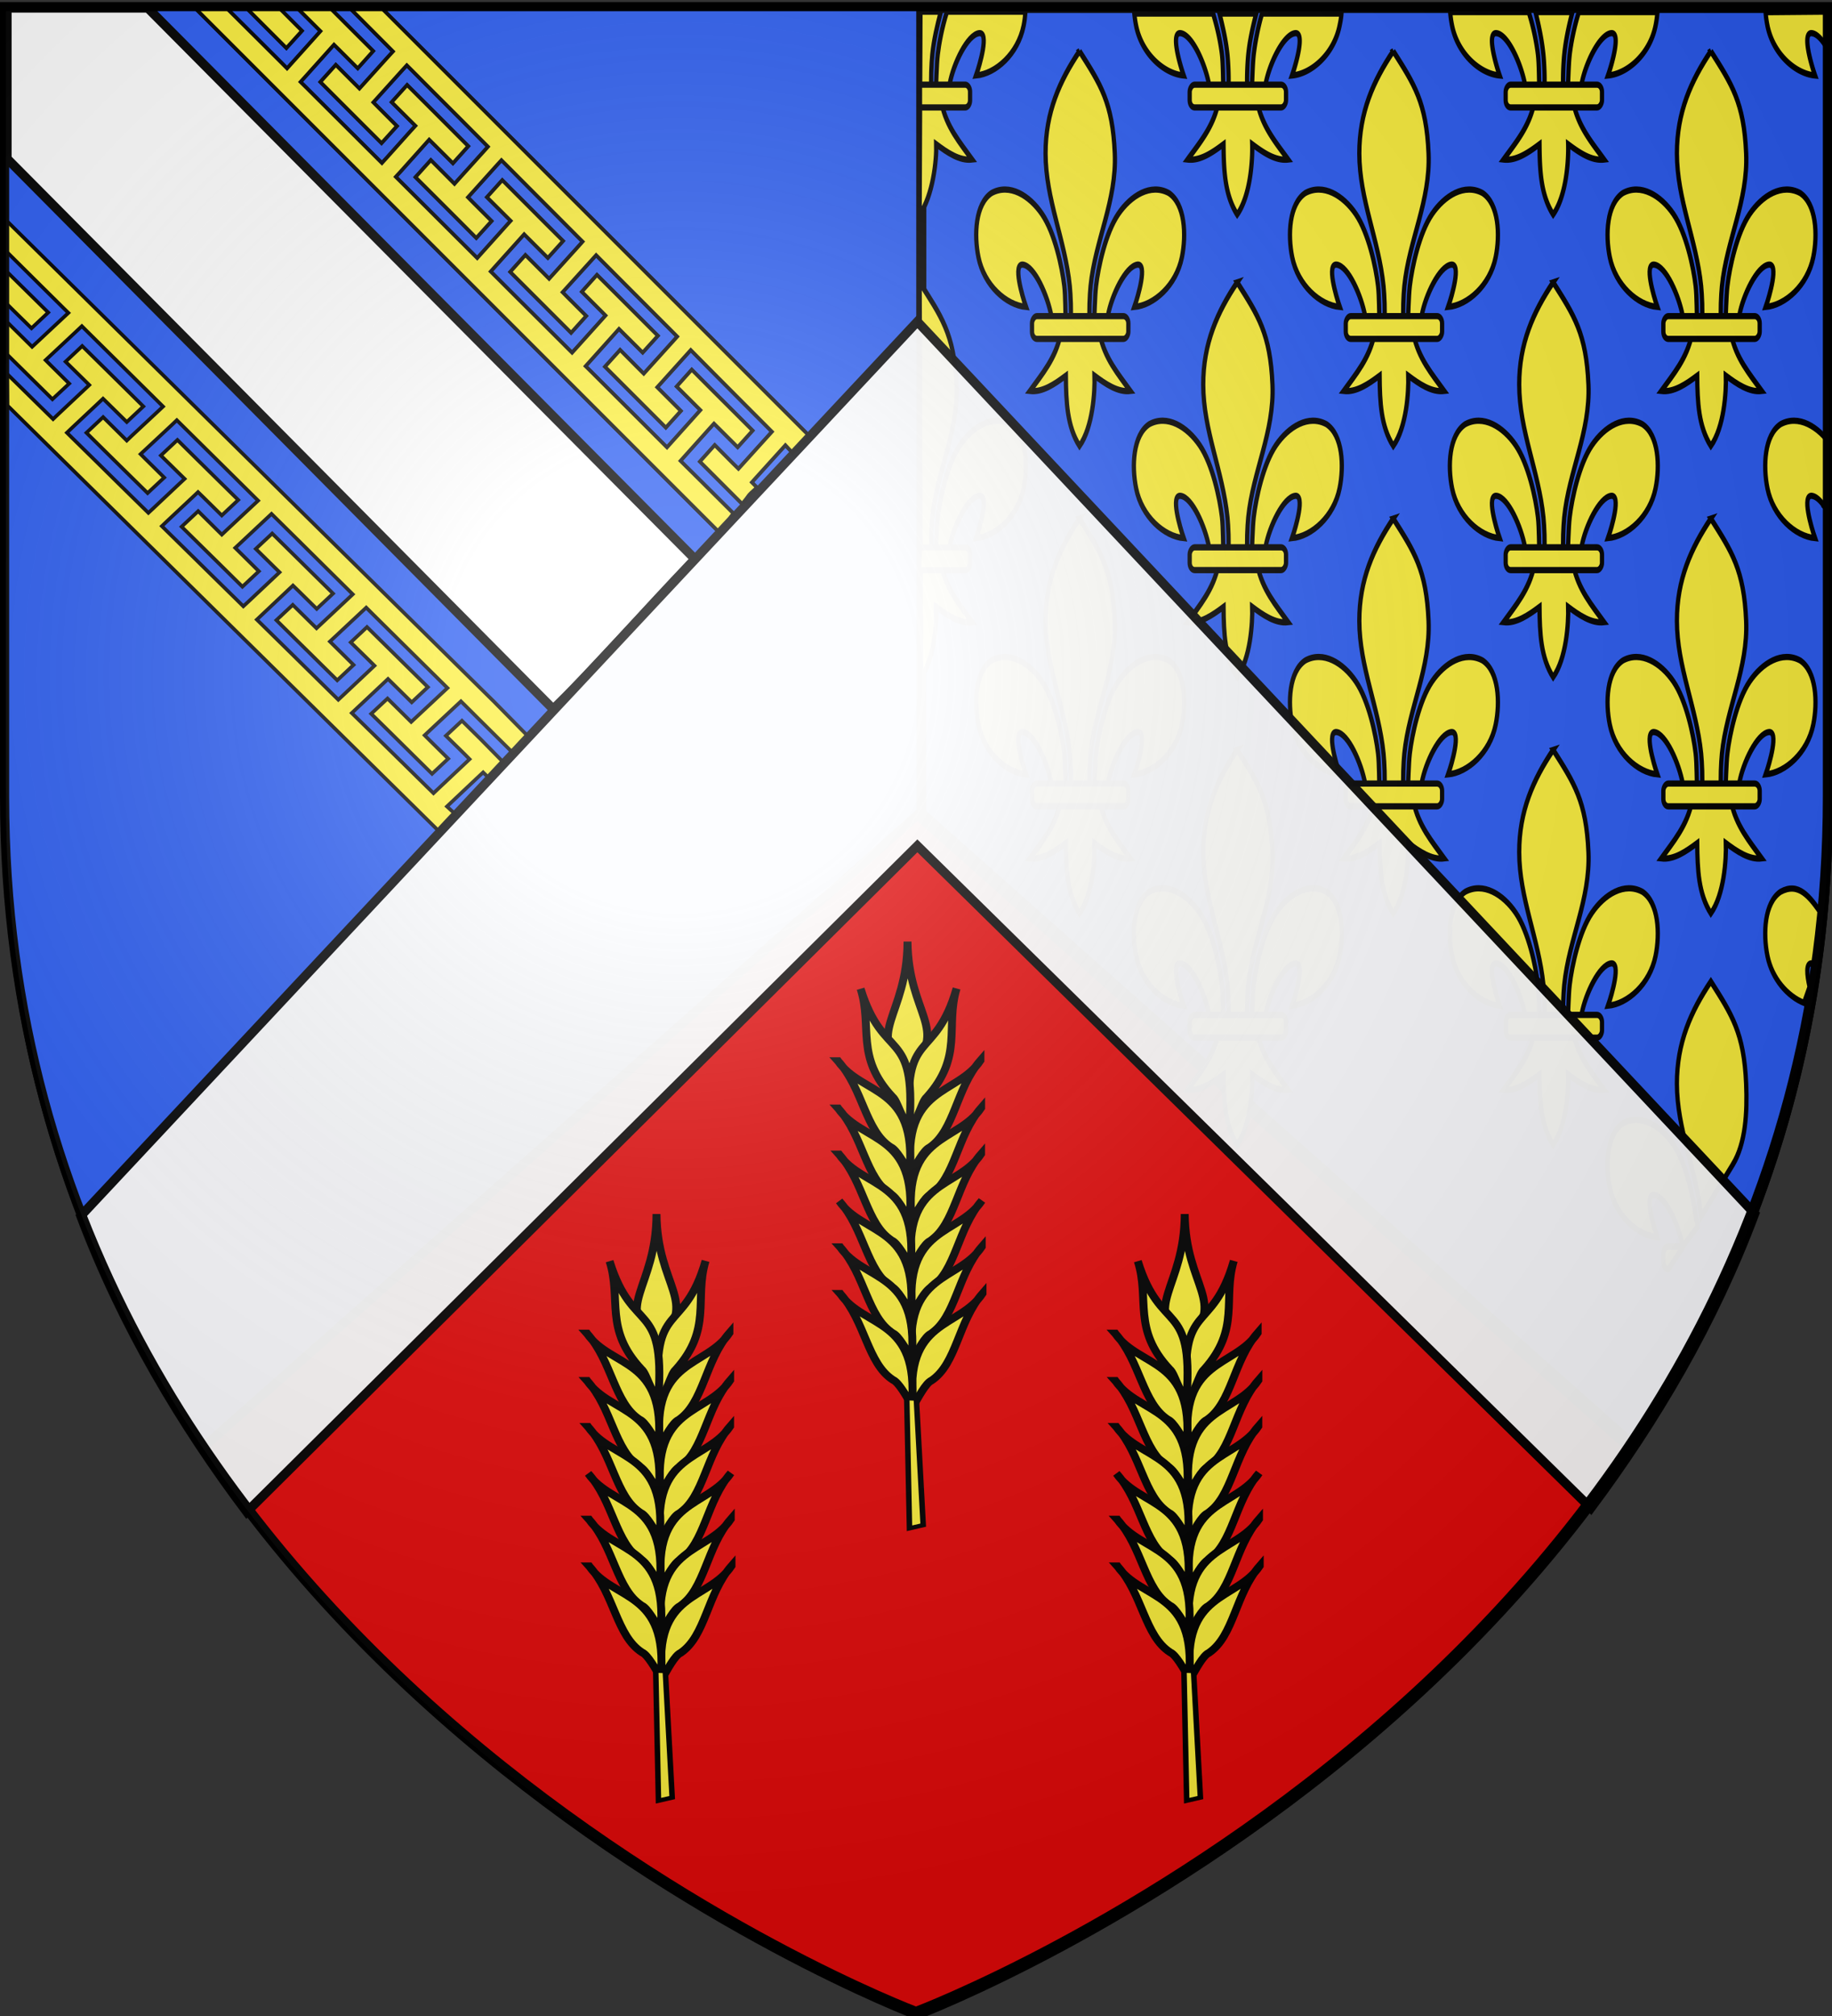
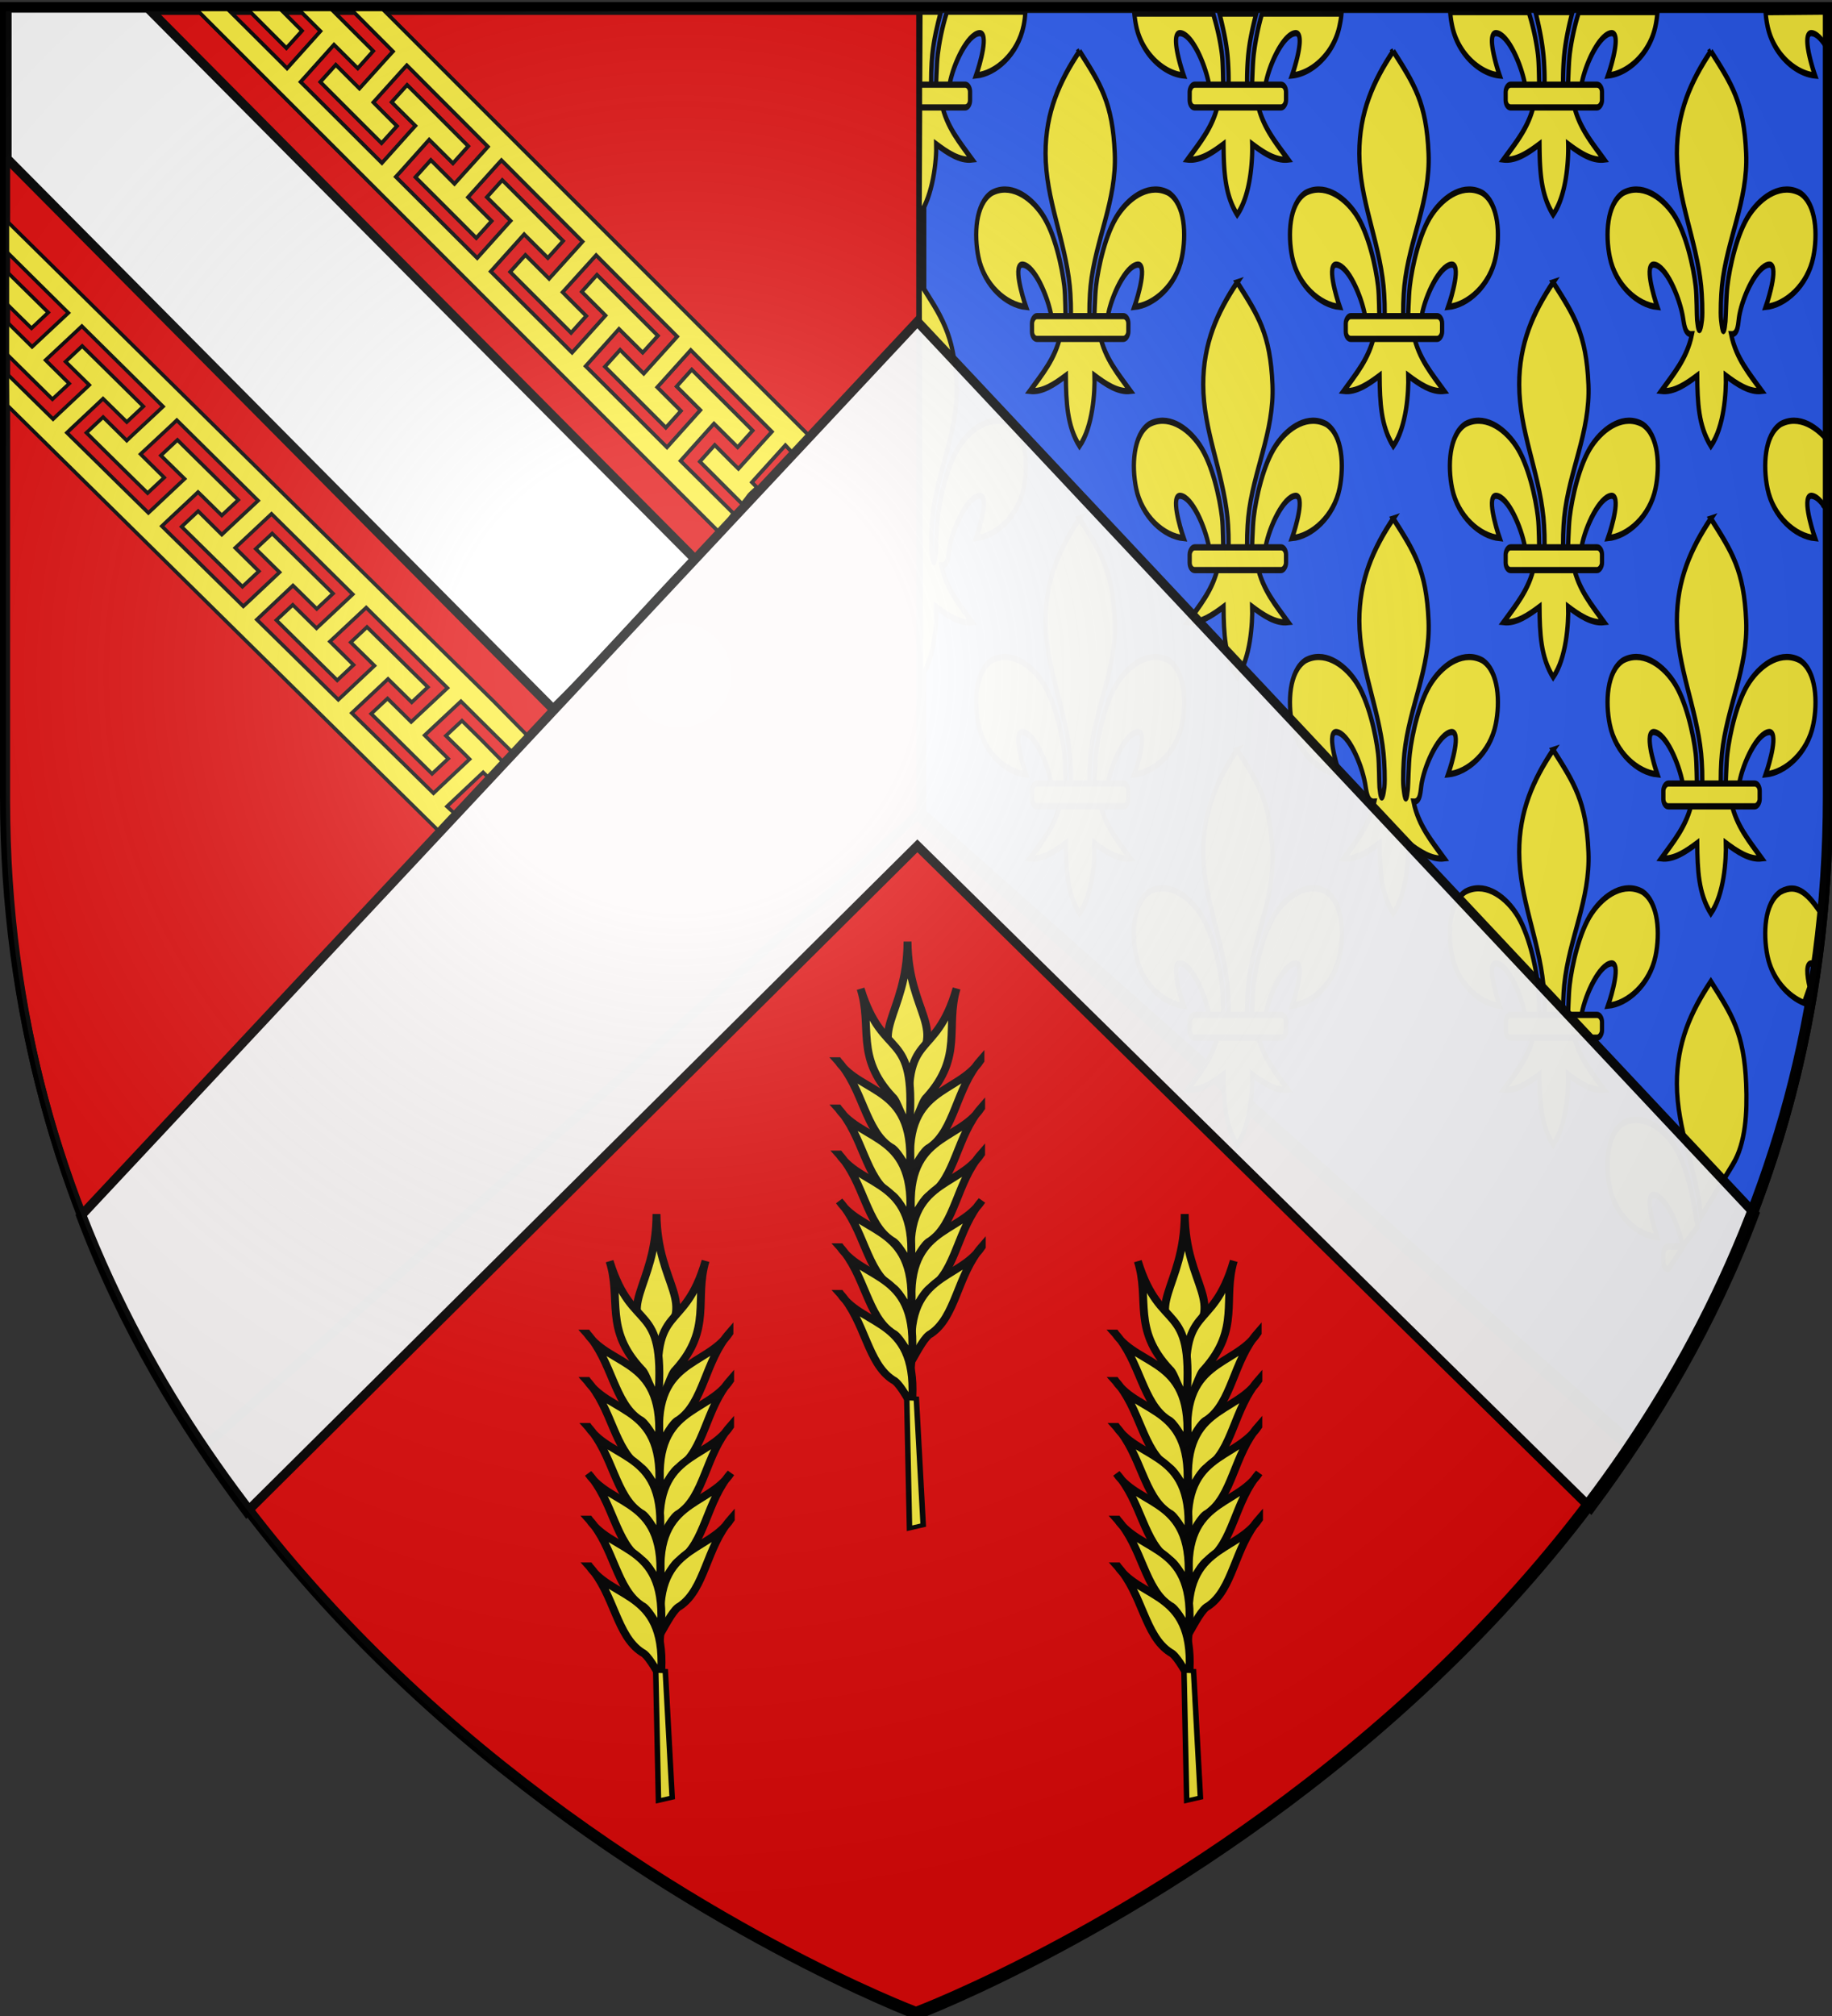
<svg xmlns="http://www.w3.org/2000/svg" xmlns:xlink="http://www.w3.org/1999/xlink" width="600" height="660" version="1.0">
  <rect width="100%" height="100%" fill="#333333" stroke="none" />
  <desc>Flag of Canton of Valais (Wallis)</desc>
  <defs>
    <radialGradient xlink:href="#a" id="l" cx="221.445" cy="226.331" r="300" fx="221.445" fy="226.331" gradientTransform="matrix(1.353 0 0 1.349 -77.178 -84.247)" gradientUnits="userSpaceOnUse" />
    <linearGradient id="a">
      <stop offset="0" style="stop-color:white;stop-opacity:.314" />
      <stop offset=".19" style="stop-color:white;stop-opacity:.251" />
      <stop offset=".6" style="stop-color:#6b6b6b;stop-opacity:.125" />
      <stop offset="1" style="stop-color:black;stop-opacity:.125" />
    </linearGradient>
  </defs>
  <g style="display:inline">
    <path d="M300.305 659.708s-298.5-112.32-298.5-397.772V3.385h597v258.551c0 285.452-298.5 397.772-298.5 397.772z" style="opacity:1;color:#000;fill:#e20909;fill-opacity:1;fill-rule:evenodd;stroke:#000;stroke-width:3;stroke-linecap:butt;stroke-linejoin:round;marker:none;marker-start:none;marker-mid:none;marker-end:none;stroke-miterlimit:4;stroke-dasharray:none;stroke-dashoffset:0;stroke-opacity:1;visibility:visible;display:inline;overflow:visible" />
    <path d="M598.805 2.737v259.2c0 85.907-27.046 156.11-64.843 212.313L301.885 268.094V2.737z" style="opacity:1;color:#000;fill:#2b5df2;fill-opacity:.995;fill-rule:evenodd;stroke:#000;stroke-width:3;stroke-linecap:butt;stroke-linejoin:miter;marker:none;marker-start:none;marker-mid:none;marker-end:none;stroke-miterlimit:4;stroke-dasharray:none;stroke-dashoffset:0;stroke-opacity:1;visibility:visible;display:inline;overflow:visible" />
-     <path d="M1.813 2.737v259.2c0 85.907 27.045 156.11 64.843 212.313l234.63-206.156V2.737z" style="opacity:1;fill:#2b5df2;fill-opacity:1;fill-rule:evenodd;stroke:none;stroke-width:3;stroke-linecap:butt;stroke-linejoin:miter;stroke-miterlimit:4;stroke-dasharray:none;stroke-opacity:1;display:inline" />
    <path d="m66.934 473.518 234.562-207.535M533.885 472.04 301.65 265.983m-.069.825V1.916" style="fill:none;fill-rule:evenodd;stroke:#000;stroke-width:3;stroke-linecap:butt;stroke-linejoin:miter;stroke-miterlimit:4;stroke-opacity:1" />
    <g style="fill:#fcef3c">
      <g style="fill:#fcef3c;display:inline" transform="matrix(.579 0 0 .61 -.193 .372)">
        <path id="i" d="m109.094 2.188 276.625 262.53 21.138 20.06c2.527-3.065 2.752-1.915 8.237-9.903l-13.469-12.719-6.781-6.406-6.688-6.281-2.906-2.75 2.625-2.781 13.656-14.438 2.656-2.781 2.907 2.719 10.5 9.937 8.437-8.906-10.5-9.969-13.406-12.687-10.5-10-8.5 9 10.531 9.968 2.875 2.719-2.625 2.781-13.656 14.438-2.625 2.781-2.906-2.75-13.406-12.719-13.407-12.687-13.437-12.719-2.906-2.719 2.625-2.781 13.656-14.437 2.625-2.782 2.906 2.75 10.5 9.938 8.563-9-10.5-9.969-13.407-12.719L338 146.937l-8.531 9.032 10.5 9.969 2.906 2.78-2.625 2.782-13.656 14.406-2.656 2.781-2.875-2.718-13.438-12.719-13.437-12.687-13.407-12.72-2.906-2.75 2.625-2.78 13.688-14.438 2.625-2.781 2.906 2.75 10.5 9.937 8.594-9.062-10.5-9.938-13.375-12.719-10.5-9.968-8.657 9.125 10.531 9.937 2.907 2.75-2.656 2.781-13.657 14.438-2.625 2.781-2.906-2.75-13.406-12.687-13.438-12.719-13.406-12.687-2.937-2.782 2.656-2.75 13.625-14.437 2.625-2.781 2.937 2.75 10.5 9.937 8.656-9.156-10.468-9.969-13.594-12.906-10.5-9.938-8.719 9.188 10.5 9.937 2.938 2.75-2.688 2.781-13.625 14.438-2.656 2.781-2.906-2.75-13.406-12.687-13.407-12.688-13.406-12.687-2.937-2.75 2.656-2.782 13.656-14.437 2.625-2.781 2.938 2.75 10.5 9.937 8.718-9.25-10.5-9.937L187.5 4.125l-2.031-1.937h-16.063l-1.187 1.25 10.5 9.937 2.906 2.75L179 18.906l-13.656 14.438-2.625 2.781-2.906-2.781-13.407-12.688L133 8l-6.156-5.812zm29.094 0 .28.28 13.376 12.72 10.5 9.968 8.781-9.218-10.469-9.97-2.906-2.75.969-1.03zm58.437 0 9.781 9.312 13.344 12.719L222.656 27 220 29.75l-13.687 14.406-2.657 2.782-2.906-2.75-10.469-9.97-8.719 9.157 10.5 9.969 13.594 12.906 10.5 9.938 8.688-9.126-10.469-9.968-2.906-2.782 2.625-2.75 13.687-14.406 2.656-2.75 2.907 2.75 13.375 12.75 13.406 12.719 13.375 12.75 2.875 2.75-2.625 2.781-13.687 14.375-2.657 2.813-2.906-2.781-10.469-9.97-8.656 9.126 10.5 9.937 13.406 12.719 10.469 9.969 8.625-9.063-10.5-9.969-2.875-2.78 2.625-2.75 13.688-14.438 2.656-2.75 2.906 2.75 13.375 12.75 13.375 12.719 13.406 12.78 2.875 2.72-2.625 2.812-13.687 14.375-2.656 2.781-2.907-2.781-10.5-9.969-8.562 9.031 10.5 9.97L312.875 168l10.5 9.969 8.531-9-10.5-9.969-2.875-2.781 2.625-2.75 13.719-14.375 2.656-2.781 2.875 2.75 13.375 12.75 13.375 12.718 13.406 12.75 2.875 2.75-2.625 2.781-13.687 14.375-2.656 2.782-2.875-2.719-10.5-10.031-8.531 8.969 10.5 9.968 13.406 12.719 10.5 9.969 8.469-8.906-10.5-9.97-2.875-2.75 2.656-2.78 13.687-14.407 2.656-2.781 2.907 2.781 6.625 6.344 6.719 6.438 13.406 12.78 13.406 12.75 2.875 2.75-2.656 2.782-13.688 14.375-2.625 2.75-2.937-2.719-10.469-10-8.375 8.844 10.5 9.969 13.375 12.719c5.395-6.08 1.668-3.023 8.375-8.782l-2.906-2.781 2.625-2.781 13.75-14.406 2.625-2.75 3.974 4.054c3.026-2.644 3.967-4.027 9.599-8.946l-49.104-46.608L214.53 2.188z" style="fill:#fcef3c;fill-opacity:1;fill-rule:evenodd;stroke:#000;stroke-width:2;stroke-linecap:butt;stroke-linejoin:miter;stroke-miterlimit:4;stroke-opacity:1;stroke-dasharray:none;display:inline" />
        <use xlink:href="#i" />
      </g>
    </g>
    <path d="M1.5 2.188v49.28l178.868 180.218c14.554-14.136 28.211-30.109 46.432-49.13L47.625 2.188z" style="fill:#fff;fill-opacity:1;fill-rule:evenodd;stroke:#000;stroke-width:3;stroke-linecap:butt;stroke-linejoin:miter;stroke-miterlimit:4;stroke-opacity:1;stroke-dasharray:none;display:inline" transform="translate(.802 .461)" />
    <path d="M0 0h600v660H0z" style="fill:none;stroke:none" transform="translate(.802 .461)" />
    <g style="fill:#fcef3c">
      <g style="fill:#fcef3c;display:inline">
        <path d="m109.094 2.188 276.625 262.53 20.308 18.705c2.527-3.066 3.582-.56 9.067-8.548l-13.469-12.719-6.781-6.406-6.688-6.281-2.906-2.75 2.625-2.781 13.656-14.438 2.656-2.781 2.907 2.719 10.5 9.937 8.437-8.906-10.5-9.969-13.406-12.687-10.5-10-8.5 9 10.531 9.968 2.875 2.719-2.625 2.781-13.656 14.438-2.625 2.781-2.906-2.75-13.406-12.719-13.407-12.687-13.437-12.719-2.906-2.719 2.625-2.781 13.656-14.437 2.625-2.782 2.906 2.75 10.5 9.938 8.563-9-10.5-9.969-13.407-12.719L338 146.937l-8.531 9.032 10.5 9.969 2.906 2.78-2.625 2.782-13.656 14.406-2.656 2.781-2.875-2.718-13.438-12.719-13.437-12.687-13.407-12.72-2.906-2.75 2.625-2.78 13.688-14.438 2.625-2.781 2.906 2.75 10.5 9.937 8.594-9.062-10.5-9.938-13.375-12.719-10.5-9.968-8.657 9.125 10.531 9.937 2.907 2.75-2.656 2.781-13.657 14.438-2.625 2.781-2.906-2.75-13.406-12.687-13.438-12.719-13.406-12.687-2.937-2.782 2.656-2.75 13.625-14.437 2.625-2.781 2.937 2.75 10.5 9.937 8.656-9.156-10.468-9.969-13.594-12.906-10.5-9.938-8.719 9.188 10.5 9.937 2.938 2.75-2.688 2.781-13.625 14.438-2.656 2.781-2.906-2.75-13.406-12.687-13.407-12.688-13.406-12.687-2.937-2.75 2.656-2.782 13.656-14.437 2.625-2.781 2.938 2.75 10.5 9.937 8.718-9.25-10.5-9.937L187.5 4.125l-2.031-1.937h-16.063l-1.187 1.25 10.5 9.937 2.906 2.75L179 18.906l-13.656 14.438-2.625 2.781-2.906-2.781-13.407-12.688L133 8l-6.156-5.812zm29.094 0 .28.28 13.376 12.72 10.5 9.968 8.781-9.218-10.469-9.97-2.906-2.75.969-1.03zm58.437 0 9.781 9.312 13.344 12.719L222.656 27 220 29.75l-13.687 14.406-2.657 2.782-2.906-2.75-10.469-9.97-8.719 9.157 10.5 9.969 13.594 12.906 10.5 9.938 8.688-9.126-10.469-9.968-2.906-2.782 2.625-2.75 13.687-14.406 2.656-2.75 2.907 2.75 13.375 12.75 13.406 12.719 13.375 12.75 2.875 2.75-2.625 2.781-13.687 14.375-2.657 2.813-2.906-2.781-10.469-9.97-8.656 9.126 10.5 9.937 13.406 12.719 10.469 9.969 8.625-9.063-10.5-9.969-2.875-2.78 2.625-2.75 13.688-14.438 2.656-2.75 2.906 2.75 13.375 12.75 13.375 12.719 13.406 12.78 2.875 2.72-2.625 2.812-13.687 14.375-2.656 2.781-2.907-2.781-10.5-9.969-8.562 9.031 10.5 9.97L312.875 168l10.5 9.969 8.531-9-10.5-9.969-2.875-2.781 2.625-2.75 13.719-14.375 2.656-2.781 2.875 2.75 13.375 12.75 13.375 12.718 13.406 12.75 2.875 2.75-2.625 2.781-13.687 14.375-2.656 2.782-2.875-2.719-10.5-10.031-8.531 8.969 10.5 9.968 13.406 12.719 10.5 9.969 8.469-8.906-10.5-9.97-2.875-2.75 2.656-2.78 13.687-14.407 2.656-2.781 2.907 2.781 6.625 6.344 6.719 6.438 13.406 12.78 13.406 12.75 2.875 2.75-2.656 2.782-13.688 14.375-2.625 2.75-2.937-2.719-10.469-10-8.375 8.844 10.5 9.969 12.959 11.943c4.412-3.92 2.084-2.247 8.791-8.006l-2.906-2.781 2.625-2.781 13.75-14.406 2.625-2.75 3.974 4.054c3.026-2.644 3.967-4.027 9.599-8.946l-49.104-46.608L214.53 2.188z" style="fill:#fcef3c;fill-opacity:1;fill-rule:evenodd;stroke:#000;stroke-width:2;stroke-linecap:butt;stroke-linejoin:miter;stroke-miterlimit:4;stroke-opacity:1;stroke-dasharray:none;display:inline" transform="matrix(.008 .579 .602 -.008 -.645 8.508)" />
      </g>
    </g>
    <g id="j">
      <g style="display:inline">
        <g style="fill:#fcef3c;fill-opacity:1;stroke:#000;stroke-width:3;stroke-miterlimit:4;stroke-opacity:1;stroke-dasharray:none;display:inline">
          <g style="fill:#fcef3c;fill-opacity:1;stroke:#000;stroke-width:3;stroke-miterlimit:4;stroke-opacity:1;stroke-dasharray:none">
            <path d="M1236.49 151.036c-19.492 22.086-11.329 38.487-33.552 37.355-1.55-22.515 14.378-16.025 33.552-37.355z" style="fill:#fcef3c;fill-opacity:1;fill-rule:evenodd;stroke:#000;stroke-width:3;stroke-linecap:butt;stroke-linejoin:miter;stroke-miterlimit:4;stroke-opacity:1;stroke-dasharray:none;display:inline" transform="matrix(-.648 -.555 -.573 .628 1185.011 899.658)" />
            <g style="fill:#fcef3c;fill-opacity:1;stroke:#000;stroke-width:3;stroke-miterlimit:4;stroke-opacity:1;stroke-dasharray:none">
              <path d="M1210.439 152.46c-13.245 27.249 5.454 25.133-22.223 51.588-1.133-3.377 2.916-9.587 2.551-12.342.138-21.16 13.048-25.216 19.672-39.246zM1185.042 167.54c-2.531 16.137 15.772 27.116-9.524 50.397.91-4.095 2.412-9.997 1.461-12.117-2.788-11.344 7.74-23.86 8.063-38.28z" style="fill:#fcef3c;fill-opacity:1;fill-rule:evenodd;stroke:#000;stroke-width:3;stroke-linecap:butt;stroke-linejoin:miter;stroke-miterlimit:4;stroke-opacity:1;stroke-dasharray:none;display:inline" transform="matrix(-.648 -.555 -.573 .628 1185.011 899.658)" />
              <path d="M1172.578 181.23c-2.53 16.138 15.772 27.117-9.524 50.397.91-4.095 2.412-9.997 1.461-12.117-2.788-11.344 7.74-23.86 8.063-38.28z" style="fill:#fcef3c;fill-opacity:1;fill-rule:evenodd;stroke:#000;stroke-width:3;stroke-linecap:butt;stroke-linejoin:miter;stroke-miterlimit:4;stroke-opacity:1;stroke-dasharray:none;display:inline" transform="matrix(-.648 -.555 -.573 .628 1185.011 899.658)" />
              <path d="M1160.673 194.722c-2.53 16.138 15.772 27.117-9.524 50.397.91-4.095 2.412-9.997 1.461-12.117-2.788-11.344 7.74-23.86 8.063-38.28z" style="fill:#fcef3c;fill-opacity:1;fill-rule:evenodd;stroke:#000;stroke-width:3;stroke-linecap:butt;stroke-linejoin:miter;stroke-miterlimit:4;stroke-opacity:1;stroke-dasharray:none;display:inline" transform="matrix(-.648 -.555 -.573 .628 1185.011 899.658)" />
              <path d="M1148.372 208.214c-2.531 16.138 15.772 27.117-9.524 50.397.91-4.095 2.412-9.997 1.46-12.117-2.787-11.344 7.74-23.86 8.064-38.28z" style="fill:#fcef3c;fill-opacity:1;fill-rule:evenodd;stroke:#000;stroke-width:3;stroke-linecap:butt;stroke-linejoin:miter;stroke-miterlimit:4;stroke-opacity:1;stroke-dasharray:none;display:inline" transform="matrix(-.648 -.555 -.573 .628 1185.011 899.658)" />
              <path d="M1136.467 221.706c-2.531 16.138 15.772 27.117-9.524 50.397.91-4.095 2.412-9.997 1.461-12.117-2.788-11.344 7.74-23.86 8.063-38.28z" style="fill:#fcef3c;fill-opacity:1;fill-rule:evenodd;stroke:#000;stroke-width:3;stroke-linecap:butt;stroke-linejoin:miter;stroke-miterlimit:4;stroke-opacity:1;stroke-dasharray:none;display:inline" transform="matrix(-.648 -.555 -.573 .628 1185.011 899.658)" />
-               <path d="M1124.165 235.198c-2.53 16.138 15.773 27.117-9.524 50.397.91-4.095 2.412-9.996 1.461-12.117-2.788-11.344 7.74-23.86 8.063-38.28z" style="fill:#fcef3c;fill-opacity:1;fill-rule:evenodd;stroke:#000;stroke-width:3;stroke-linecap:butt;stroke-linejoin:miter;stroke-miterlimit:4;stroke-opacity:1;stroke-dasharray:none;display:inline" transform="matrix(-.648 -.555 -.573 .628 1185.011 899.658)" />
            </g>
            <g style="fill:#fcef3c;fill-opacity:1;stroke:#000;stroke-width:3;stroke-miterlimit:4;stroke-opacity:1;stroke-dasharray:none;display:inline">
              <path d="M1210.439 152.46c-13.245 27.249 5.454 25.133-22.223 51.588-1.133-3.377 2.916-9.587 2.551-12.342.138-21.16 13.048-25.216 19.672-39.246zM1185.042 167.54c-2.531 16.137 15.772 27.116-9.524 50.397.91-4.095 2.412-9.997 1.461-12.117-2.788-11.344 7.74-23.86 8.063-38.28z" style="fill:#fcef3c;fill-opacity:1;fill-rule:evenodd;stroke:#000;stroke-width:3;stroke-linecap:butt;stroke-linejoin:miter;stroke-miterlimit:4;stroke-opacity:1;stroke-dasharray:none;display:inline" transform="matrix(.638 -.566 .585 .617 -579.59 914.74)" />
              <path d="M1172.578 181.23c-2.53 16.138 15.772 27.117-9.524 50.397.91-4.095 2.412-9.997 1.461-12.117-2.788-11.344 7.74-23.86 8.063-38.28z" style="fill:#fcef3c;fill-opacity:1;fill-rule:evenodd;stroke:#000;stroke-width:3;stroke-linecap:butt;stroke-linejoin:miter;stroke-miterlimit:4;stroke-opacity:1;stroke-dasharray:none;display:inline" transform="matrix(.638 -.566 .585 .617 -579.59 914.74)" />
              <path d="M1160.673 194.722c-2.53 16.138 15.772 27.117-9.524 50.397.91-4.095 2.412-9.997 1.461-12.117-2.788-11.344 7.74-23.86 8.063-38.28z" style="fill:#fcef3c;fill-opacity:1;fill-rule:evenodd;stroke:#000;stroke-width:3;stroke-linecap:butt;stroke-linejoin:miter;stroke-miterlimit:4;stroke-opacity:1;stroke-dasharray:none;display:inline" transform="matrix(.638 -.566 .585 .617 -579.59 914.74)" />
              <path d="M1148.372 208.214c-2.531 16.138 15.772 27.117-9.524 50.397.91-4.095 2.412-9.997 1.46-12.117-2.787-11.344 7.74-23.86 8.064-38.28z" style="fill:#fcef3c;fill-opacity:1;fill-rule:evenodd;stroke:#000;stroke-width:3;stroke-linecap:butt;stroke-linejoin:miter;stroke-miterlimit:4;stroke-opacity:1;stroke-dasharray:none;display:inline" transform="matrix(.638 -.566 .585 .617 -579.59 914.74)" />
              <path d="M1136.467 221.706c-2.531 16.138 15.772 27.117-9.524 50.397.91-4.095 2.412-9.997 1.461-12.117-2.788-11.344 7.74-23.86 8.063-38.28z" style="fill:#fcef3c;fill-opacity:1;fill-rule:evenodd;stroke:#000;stroke-width:3;stroke-linecap:butt;stroke-linejoin:miter;stroke-miterlimit:4;stroke-opacity:1;stroke-dasharray:none;display:inline" transform="matrix(.638 -.566 .585 .617 -579.59 914.74)" />
              <path d="M1124.165 235.198c-2.53 16.138 15.773 27.117-9.524 50.397.91-4.095 2.412-9.996 1.461-12.117-2.788-11.344 7.74-23.86 8.063-38.28z" style="fill:#fcef3c;fill-opacity:1;fill-rule:evenodd;stroke:#000;stroke-width:3;stroke-linecap:butt;stroke-linejoin:miter;stroke-miterlimit:4;stroke-opacity:1;stroke-dasharray:none;display:inline" transform="matrix(.638 -.566 .585 .617 -579.59 914.74)" />
            </g>
          </g>
          <path d="m1113.644 308.301-1.207 74.045-6.035-1.795 3.017-72.025z" style="fill:#fcef3c;fill-opacity:1;fill-rule:evenodd;stroke:#000;stroke-width:2.429;stroke-linecap:butt;stroke-linejoin:miter;stroke-miterlimit:4;stroke-opacity:1;stroke-dasharray:none" transform="matrix(-.744 0 0 .575 1125.52 280.483)" />
        </g>
      </g>
    </g>
    <use xlink:href="#j" id="k" width="600" height="660" x="0" y="0" transform="translate(-82.211 89.192)" />
    <use xlink:href="#k" width="600" height="660" transform="translate(173)" />
    <g style="display:inline">
      <g style="stroke:#000;stroke-width:6.01;stroke-miterlimit:4;stroke-opacity:1;stroke-dasharray:none;display:inline">
        <path d="M-20.338-544.614c-5.269 13.684-9.984 27.078-12.134 41.576-1.244 8.39-2.311 25.513-1.187 32.458.832 5.143 3.392 20.855 6.187 1.414.575-3.999.987-24.06 2.75-34.247 1.875-10.835 6.161-26.468 12.954-41.201H99.136c-.524 4.578-1.453 9.457-2.702 13.638-8.138 27.256-39.24 46.12-67.125 47.97 5.526-10.927 18.75-42.114 4.407-40.876-16.603 1.433-36.463 29.681-41.633 49.06-1.947 7.297-1.16 18.627-11.586 18.159 6.875 23.228 26.28 38.598 43.281 54.812-17.722 1.474-35.255-6.867-50.719-14.812.654 15.925-4.673 49.567-23.392 67.937l1.146-195.888z" style="fill:#fcef3c;fill-opacity:1;fill-rule:evenodd;stroke:#000;stroke-width:6.01;stroke-linecap:butt;stroke-linejoin:miter;stroke-miterlimit:4;stroke-opacity:1;stroke-dasharray:none" transform="matrix(.232 0 0 .339 312.867 188.456)" />
        <path d="M-13.829-474.154h63.65v22h-63.65a6.997 6.997 0 0 1-7.012-7.012v-7.976a6.997 6.997 0 0 1 7.012-7.012z" style="fill:#fcef3c;fill-opacity:1;fill-rule:evenodd;stroke-linejoin:round" transform="matrix(-.232 0 0 .339 312.867 188.456)" />
      </g>
      <g style="stroke:#000;stroke-width:6.01;stroke-miterlimit:4;stroke-opacity:1;stroke-dasharray:none;display:inline" transform="matrix(.232 0 0 .339 416.35 188.456)">
        <path d="M-21.157-542.838c-4.934 12.99-9.277 26.057-11.315 39.8-1.244 8.39-2.311 25.513-1.187 32.458.832 5.143 3.392 20.855 6.187 1.414.575-3.999.987-24.06 2.75-34.247 1.758-10.155 5.632-25.531 11.704-39.425H99.12c-.527 4.528-1.45 7.726-2.685 11.862-8.138 27.256-39.24 46.12-67.125 47.97 5.526-10.927 18.75-42.114 4.407-40.876-16.603 1.433-36.463 29.681-41.633 49.06-1.947 7.297-1.16 18.627-11.586 18.159 6.875 23.228 26.28 38.598 43.281 54.812-17.722 1.474-35.255-6.867-50.719-14.812.654 15.925-2.437 49.567-21.156 67.937-17.375-18.916-18.956-41.986-19.281-67.937-15.463 7.945-32.996 16.286-50.719 14.812 17.001-16.214 36.407-31.584 43.281-54.812-10.425.468-11.052-10.155-13-17.453-5.17-19.377-23.616-48.333-40.218-49.766-14.344-1.238-1.12 29.949 4.406 40.875-27.884-1.848-58.986-20.713-67.125-47.969a77 77 0 0 1-2.532-11.862h111.173c6.54 14.45 10.68 28.825 12.515 39.425 1.763 10.187 1.468 28.834 2.043 32.833 2.796 19.441 6.062 5.143 6.895 0 1.124-6.945.056-24.069-1.188-32.458-2.107-14.212-6.382-26.212-11.217-39.8z" style="fill:#fcef3c;fill-opacity:1;fill-rule:evenodd;stroke:#000;stroke-width:6.01;stroke-linecap:butt;stroke-linejoin:miter;stroke-miterlimit:4;stroke-opacity:1;stroke-dasharray:none" />
        <rect width="136" height="22" x="-20.841" y="-474.154" rx="7.012" ry="7.012" style="fill:#fcef3c;fill-opacity:1;fill-rule:evenodd;stroke:#000;stroke-width:6.01;stroke-linejoin:round;stroke-miterlimit:4;stroke-opacity:1;stroke-dasharray:none" transform="scale(-1 1)" />
      </g>
      <g style="stroke:#000;stroke-width:6.01;stroke-miterlimit:4;stroke-opacity:1;stroke-dasharray:none;display:inline" transform="matrix(.232 0 0 .339 364.71 264.234)">
        <path d="M-48.097-730.047C-18.635-698.2-1.31-680.639 1.716-631.226c2.8 45.728-27.63 83.959-34.188 128.188-1.244 8.39-2.311 25.513-1.187 32.458.832 5.143 3.392 20.855 6.187 1.414.575-3.999.987-24.06 2.75-34.247 3.212-18.561 13.498-51.199 31.344-69.281 17.838-18.075 46.104-29.799 71.312-20.344 22.84 10.538 25 40.3 18.5 62.062-8.138 27.256-39.24 46.12-67.125 47.97 5.526-10.927 18.75-42.114 4.407-40.876-16.603 1.433-36.463 29.681-41.633 49.06-1.947 7.297-1.16 18.627-11.586 18.159 6.875 23.228 26.28 38.598 43.281 54.812-17.722 1.474-35.255-6.867-50.719-14.812.654 15.925-2.437 49.567-21.156 67.937-17.375-18.916-18.956-41.986-19.281-67.937-15.463 7.945-32.996 16.286-50.719 14.812 17.001-16.214 36.407-31.584 43.281-54.812-10.425.468-11.052-10.155-13-17.453-5.17-19.377-23.616-48.333-40.218-49.766-14.344-1.238-1.12 29.949 4.406 40.875-27.884-1.848-58.986-20.713-67.125-47.969-6.499-21.762-4.34-51.524 18.5-62.062 25.208-9.455 53.474 2.27 71.312 20.344 17.846 18.082 28.132 50.72 31.344 69.281 1.763 10.187 1.468 28.834 2.043 32.833 2.796 19.441 6.062 5.143 6.895 0 1.124-6.945.056-24.069-1.188-32.458-6.559-44.23-34.109-84.015-34.187-128.188-.07-39.886 19.983-70.234 47.937-98.82z" style="fill:#fcef3c;fill-opacity:1;fill-rule:evenodd;stroke:#000;stroke-width:6.01;stroke-linecap:butt;stroke-linejoin:miter;stroke-miterlimit:4;stroke-opacity:1;stroke-dasharray:none" />
        <rect width="136" height="22" x="-20.841" y="-474.154" rx="7.012" ry="7.012" style="fill:#fcef3c;fill-opacity:1;fill-rule:evenodd;stroke:#000;stroke-width:6.01;stroke-linejoin:round;stroke-miterlimit:4;stroke-opacity:1;stroke-dasharray:none" transform="scale(-1 1)" />
      </g>
      <g style="stroke:#000;stroke-width:6.01;stroke-miterlimit:4;stroke-opacity:1;stroke-dasharray:none;display:inline" transform="matrix(.232 0 0 .339 416.35 339.92)">
        <path d="M-48.097-730.047C-18.635-698.2-1.31-680.639 1.716-631.226c2.8 45.728-27.63 83.959-34.188 128.188-1.244 8.39-2.311 25.513-1.187 32.458.832 5.143 3.392 20.855 6.187 1.414.575-3.999.987-24.06 2.75-34.247 3.212-18.561 13.498-51.199 31.344-69.281 17.838-18.075 46.104-29.799 71.312-20.344 22.84 10.538 25 40.3 18.5 62.062-8.138 27.256-39.24 46.12-67.125 47.97 5.526-10.927 18.75-42.114 4.407-40.876-16.603 1.433-36.463 29.681-41.633 49.06-1.947 7.297-1.16 18.627-11.586 18.159 6.875 23.228 26.28 38.598 43.281 54.812-17.722 1.474-35.255-6.867-50.719-14.812.654 15.925-2.437 49.567-21.156 67.937-17.375-18.916-18.956-41.986-19.281-67.937-15.463 7.945-32.996 16.286-50.719 14.812 17.001-16.214 36.407-31.584 43.281-54.812-10.425.468-11.052-10.155-13-17.453-5.17-19.377-23.616-48.333-40.218-49.766-14.344-1.238-1.12 29.949 4.406 40.875-27.884-1.848-58.986-20.713-67.125-47.969-6.499-21.762-4.34-51.524 18.5-62.062 25.208-9.455 53.474 2.27 71.312 20.344 17.846 18.082 28.132 50.72 31.344 69.281 1.763 10.187 1.468 28.834 2.043 32.833 2.796 19.441 6.062 5.143 6.895 0 1.124-6.945.056-24.069-1.188-32.458-6.559-44.23-34.109-84.015-34.187-128.188-.07-39.886 19.983-70.234 47.937-98.82z" style="fill:#fcef3c;fill-opacity:1;fill-rule:evenodd;stroke:#000;stroke-width:6.01;stroke-linecap:butt;stroke-linejoin:miter;stroke-miterlimit:4;stroke-opacity:1;stroke-dasharray:none" />
        <rect width="136" height="22" x="-20.841" y="-474.154" rx="7.012" ry="7.012" style="fill:#fcef3c;fill-opacity:1;fill-rule:evenodd;stroke:#000;stroke-width:6.01;stroke-linejoin:round;stroke-miterlimit:4;stroke-opacity:1;stroke-dasharray:none" transform="scale(-1 1)" />
      </g>
      <g style="stroke:#000;stroke-width:6.01;stroke-miterlimit:4;stroke-opacity:1;stroke-dasharray:none;display:inline" transform="matrix(.232 0 0 .339 519.834 339.92)">
        <path d="M-48.097-730.047C-18.635-698.2-1.31-680.639 1.716-631.226c2.8 45.728-27.63 83.959-34.188 128.188-1.244 8.39-2.311 25.513-1.187 32.458.832 5.143 3.392 20.855 6.187 1.414.575-3.999.987-24.06 2.75-34.247 3.212-18.561 13.498-51.199 31.344-69.281 17.838-18.075 46.104-29.799 71.312-20.344 22.84 10.538 25 40.3 18.5 62.062-8.138 27.256-39.24 46.12-67.125 47.97 5.526-10.927 18.75-42.114 4.407-40.876-16.603 1.433-36.463 29.681-41.633 49.06-1.947 7.297-1.16 18.627-11.586 18.159 6.875 23.228 26.28 38.598 43.281 54.812-17.722 1.474-35.255-6.867-50.719-14.812.654 15.925-2.437 49.567-21.156 67.937-17.375-18.916-18.956-41.986-19.281-67.937-15.463 7.945-32.996 16.286-50.719 14.812 17.001-16.214 36.407-31.584 43.281-54.812-10.425.468-11.052-10.155-13-17.453-5.17-19.377-23.616-48.333-40.218-49.766-14.344-1.238-1.12 29.949 4.406 40.875-27.884-1.848-58.986-20.713-67.125-47.969-6.499-21.762-4.34-51.524 18.5-62.062 25.208-9.455 53.474 2.27 71.312 20.344 17.846 18.082 28.132 50.72 31.344 69.281 1.763 10.187 1.468 28.834 2.043 32.833 2.796 19.441 6.062 5.143 6.895 0 1.124-6.945.056-24.069-1.188-32.458-6.559-44.23-34.109-84.015-34.187-128.188-.07-39.886 19.983-70.234 47.937-98.82z" style="fill:#fcef3c;fill-opacity:1;fill-rule:evenodd;stroke:#000;stroke-width:6.01;stroke-linecap:butt;stroke-linejoin:miter;stroke-miterlimit:4;stroke-opacity:1;stroke-dasharray:none" />
        <rect width="136" height="22" x="-20.841" y="-474.154" rx="7.012" ry="7.012" style="fill:#fcef3c;fill-opacity:1;fill-rule:evenodd;stroke:#000;stroke-width:6.01;stroke-linejoin:round;stroke-miterlimit:4;stroke-opacity:1;stroke-dasharray:none" transform="scale(-1 1)" />
      </g>
      <g style="stroke:#000;stroke-width:6.01;stroke-miterlimit:4;stroke-opacity:1;stroke-dasharray:none;display:inline" transform="matrix(.232 0 0 .339 467.47 417.262)">
        <path d="M-48.097-730.047C-18.635-698.2-1.31-680.639 1.716-631.226c2.8 45.728-27.63 83.959-34.188 128.188-1.244 8.39-2.311 25.513-1.187 32.458.832 5.143 3.392 20.855 6.187 1.414.575-3.999.987-24.06 2.75-34.247 3.212-18.561 13.498-51.199 31.344-69.281 17.838-18.075 46.104-29.799 71.312-20.344 22.84 10.538 25 40.3 18.5 62.062-8.138 27.256-39.24 46.12-67.125 47.97 5.526-10.927 18.75-42.114 4.407-40.876-16.603 1.433-36.463 29.681-41.633 49.06-1.947 7.297-1.16 18.627-11.586 18.159 6.875 23.228 26.28 38.598 43.281 54.812-17.722 1.474-35.255-6.867-50.719-14.812.654 15.925-2.437 49.567-21.156 67.937-17.375-18.916-18.956-41.986-19.281-67.937-15.463 7.945-32.996 16.286-50.719 14.812 17.001-16.214 36.407-31.584 43.281-54.812-10.425.468-11.052-10.155-13-17.453-5.17-19.377-23.616-48.333-40.218-49.766-14.344-1.238-1.12 29.949 4.406 40.875-27.884-1.848-58.986-20.713-67.125-47.969-6.499-21.762-4.34-51.524 18.5-62.062 25.208-9.455 53.474 2.27 71.312 20.344 17.846 18.082 28.132 50.72 31.344 69.281 1.763 10.187 1.468 28.834 2.043 32.833 2.796 19.441 6.062 5.143 6.895 0 1.124-6.945.056-24.069-1.188-32.458-6.559-44.23-34.109-84.015-34.187-128.188-.07-39.886 19.983-70.234 47.937-98.82z" style="fill:#fcef3c;fill-opacity:1;fill-rule:evenodd;stroke:#000;stroke-width:6.01;stroke-linecap:butt;stroke-linejoin:miter;stroke-miterlimit:4;stroke-opacity:1;stroke-dasharray:none" />
-         <rect width="136" height="22" x="-20.841" y="-474.154" rx="7.012" ry="7.012" style="fill:#fcef3c;fill-opacity:1;fill-rule:evenodd;stroke:#000;stroke-width:6.01;stroke-linejoin:round;stroke-miterlimit:4;stroke-opacity:1;stroke-dasharray:none" transform="scale(-1 1)" />
      </g>
      <g style="stroke:#000;stroke-width:6.01;stroke-miterlimit:4;stroke-opacity:1;stroke-dasharray:none;display:inline" transform="matrix(.232 0 0 .339 467.47 264.234)">
        <path d="M-48.097-730.047C-18.635-698.2-1.31-680.639 1.716-631.226c2.8 45.728-27.63 83.959-34.188 128.188-1.244 8.39-2.311 25.513-1.187 32.458.832 5.143 3.392 20.855 6.187 1.414.575-3.999.987-24.06 2.75-34.247 3.212-18.561 13.498-51.199 31.344-69.281 17.838-18.075 46.104-29.799 71.312-20.344 22.84 10.538 25 40.3 18.5 62.062-8.138 27.256-39.24 46.12-67.125 47.97 5.526-10.927 18.75-42.114 4.407-40.876-16.603 1.433-36.463 29.681-41.633 49.06-1.947 7.297-1.16 18.627-11.586 18.159 6.875 23.228 26.28 38.598 43.281 54.812-17.722 1.474-35.255-6.867-50.719-14.812.654 15.925-2.437 49.567-21.156 67.937-17.375-18.916-18.956-41.986-19.281-67.937-15.463 7.945-32.996 16.286-50.719 14.812 17.001-16.214 36.407-31.584 43.281-54.812-10.425.468-11.052-10.155-13-17.453-5.17-19.377-23.616-48.333-40.218-49.766-14.344-1.238-1.12 29.949 4.406 40.875-27.884-1.848-58.986-20.713-67.125-47.969-6.499-21.762-4.34-51.524 18.5-62.062 25.208-9.455 53.474 2.27 71.312 20.344 17.846 18.082 28.132 50.72 31.344 69.281 1.763 10.187 1.468 28.834 2.043 32.833 2.796 19.441 6.062 5.143 6.895 0 1.124-6.945.056-24.069-1.188-32.458-6.559-44.23-34.109-84.015-34.187-128.188-.07-39.886 19.983-70.234 47.937-98.82z" style="fill:#fcef3c;fill-opacity:1;fill-rule:evenodd;stroke:#000;stroke-width:6.01;stroke-linecap:butt;stroke-linejoin:miter;stroke-miterlimit:4;stroke-opacity:1;stroke-dasharray:none" />
        <rect width="136" height="22" x="-20.841" y="-474.154" rx="7.012" ry="7.012" style="fill:#fcef3c;fill-opacity:1;fill-rule:evenodd;stroke:#000;stroke-width:6.01;stroke-linejoin:round;stroke-miterlimit:4;stroke-opacity:1;stroke-dasharray:none" transform="scale(-1 1)" />
      </g>
      <g style="stroke:#000;stroke-width:6.01;stroke-miterlimit:4;stroke-opacity:1;stroke-dasharray:none;display:inline" transform="matrix(.232 0 0 .339 519.834 492.995)">
        <path d="M-48.097-730.047C-18.635-698.2-1.31-680.639 1.716-631.226c2.8 45.728-27.63 83.959-34.188 128.188-1.244 8.39-2.311 25.513-1.187 32.458.832 5.143 3.392 20.855 6.187 1.414.575-3.999.987-24.06 2.75-34.247 3.212-18.561 13.498-51.199 31.344-69.281 17.838-18.075 46.104-29.799 71.312-20.344 22.84 10.538 25 40.3 18.5 62.062-8.138 27.256-39.24 46.12-67.125 47.97 5.526-10.927 18.75-42.114 4.407-40.876-16.603 1.433-36.463 29.681-41.633 49.06-1.947 7.297-1.16 18.627-11.586 18.159 6.875 23.228 26.28 38.598 43.281 54.812-17.722 1.474-35.255-6.867-50.719-14.812.654 15.925-2.437 49.567-21.156 67.937-17.375-18.916-18.956-41.986-19.281-67.937-15.463 7.945-32.996 16.286-50.719 14.812 17.001-16.214 36.407-31.584 43.281-54.812-10.425.468-11.052-10.155-13-17.453-5.17-19.377-23.616-48.333-40.218-49.766-14.344-1.238-1.12 29.949 4.406 40.875-27.884-1.848-58.986-20.713-67.125-47.969-6.499-21.762-4.34-51.524 18.5-62.062 25.208-9.455 53.474 2.27 71.312 20.344 17.846 18.082 28.132 50.72 31.344 69.281 1.763 10.187 1.468 28.834 2.043 32.833 2.796 19.441 6.062 5.143 6.895 0 1.124-6.945.056-24.069-1.188-32.458-6.559-44.23-34.109-84.015-34.187-128.188-.07-39.886 19.983-70.234 47.937-98.82z" style="fill:#fcef3c;fill-opacity:1;fill-rule:evenodd;stroke:#000;stroke-width:6.01;stroke-linecap:butt;stroke-linejoin:miter;stroke-miterlimit:4;stroke-opacity:1;stroke-dasharray:none" />
        <rect width="136" height="22" x="-20.841" y="-474.154" rx="7.012" ry="7.012" style="fill:#fcef3c;fill-opacity:1;fill-rule:evenodd;stroke:#000;stroke-width:6.01;stroke-linejoin:round;stroke-miterlimit:4;stroke-opacity:1;stroke-dasharray:none" transform="scale(-1 1)" />
      </g>
      <g style="stroke:#000;stroke-width:6.01;stroke-miterlimit:4;stroke-opacity:1;stroke-dasharray:none;display:inline">
        <path d="M-121.236-521.883c-2.275-1.108-4.553-1.805-6.798-1.999-8.94-.771-7.171 11.05-3.232 22.713l-7.928 15.464c-22.993-6.382-44.919-23.033-51.56-45.27-6.498-21.763-4.339-51.525 18.5-62.063 25.209-9.455 40.656 4.007 58.494 22.082" style="fill:#fcef3c;fill-opacity:1;fill-rule:evenodd;stroke:#000;stroke-width:6.01;stroke-linecap:butt;stroke-linejoin:miter;stroke-miterlimit:4;stroke-opacity:1;stroke-dasharray:none" transform="matrix(.232 0 0 .339 623.124 492.995)" />
      </g>
      <g style="stroke:#000;stroke-width:6.01;stroke-miterlimit:4;stroke-opacity:1;stroke-dasharray:none;display:inline">
        <path d="m-17.16-553.183-44.687 50.145c-6.559-44.23-34.109-84.015-34.187-128.188-.07-39.886 19.983-70.234 47.937-98.82 29.462 31.845 46.786 49.407 49.813 98.82 1.701 27.773-.794 57.752-18.877 78.043zm-51.284 61.327-19.372 17.74c-5.17-19.377-23.616-48.333-40.218-49.766-14.344-1.238-1.12 29.949 4.406 40.875-27.884-1.848-58.986-20.713-67.125-47.969-6.499-21.762-4.34-51.524 18.5-62.062 25.208-9.455 53.474 2.27 71.312 20.344 17.846 18.082 28.132 50.72 31.344 69.281.561 3.243 4.264 8.707 1.153 11.557z" style="fill:#fcef3c;fill-opacity:1;fill-rule:evenodd;stroke:#000;stroke-width:6.01;stroke-linecap:butt;stroke-linejoin:miter;stroke-miterlimit:4;stroke-opacity:1;stroke-dasharray:none" transform="matrix(.232 0 0 .339 571.484 568.804)" />
        <path d="M86.828-474.154h21.32a6.997 6.997 0 0 1 7.011 7.012v7.976a6.997 6.997 0 0 1-7.012 7.012z" style="fill:#fcef3c;fill-opacity:1;fill-rule:evenodd;stroke-linejoin:round" transform="matrix(-.232 0 0 .339 571.484 568.804)" />
      </g>
      <g style="stroke:#000;stroke-width:6.01;stroke-miterlimit:4;stroke-opacity:1;stroke-dasharray:none;display:inline" transform="matrix(.232 0 0 .339 571.484 417.262)">
        <path d="M-48.097-730.047C-18.635-698.2-1.31-680.639 1.716-631.226c2.8 45.728-27.63 83.959-34.188 128.188-1.244 8.39-2.311 25.513-1.187 32.458.832 5.143 3.392 20.855 6.187 1.414.575-3.999.987-24.06 2.75-34.247 3.212-18.561 13.498-51.199 31.344-69.281 17.838-18.075 46.104-29.799 71.312-20.344 22.84 10.538 25 40.3 18.5 62.062-8.138 27.256-39.24 46.12-67.125 47.97 5.526-10.927 18.75-42.114 4.407-40.876-16.603 1.433-36.463 29.681-41.633 49.06-1.947 7.297-1.16 18.627-11.586 18.159 6.875 23.228 26.28 38.598 43.281 54.812-17.722 1.474-35.255-6.867-50.719-14.812.654 15.925-2.437 49.567-21.156 67.937-17.375-18.916-18.956-41.986-19.281-67.937-15.463 7.945-32.996 16.286-50.719 14.812 17.001-16.214 36.407-31.584 43.281-54.812-10.425.468-11.052-10.155-13-17.453-5.17-19.377-23.616-48.333-40.218-49.766-14.344-1.238-1.12 29.949 4.406 40.875-27.884-1.848-58.986-20.713-67.125-47.969-6.499-21.762-4.34-51.524 18.5-62.062 25.208-9.455 53.474 2.27 71.312 20.344 17.846 18.082 28.132 50.72 31.344 69.281 1.763 10.187 1.468 28.834 2.043 32.833 2.796 19.441 6.062 5.143 6.895 0 1.124-6.945.056-24.069-1.188-32.458-6.559-44.23-34.109-84.015-34.187-128.188-.07-39.886 19.983-70.234 47.937-98.82z" style="fill:#fcef3c;fill-opacity:1;fill-rule:evenodd;stroke:#000;stroke-width:6.01;stroke-linecap:butt;stroke-linejoin:miter;stroke-miterlimit:4;stroke-opacity:1;stroke-dasharray:none" />
        <rect width="136" height="22" x="-20.841" y="-474.154" rx="7.012" ry="7.012" style="fill:#fcef3c;fill-opacity:1;fill-rule:evenodd;stroke:#000;stroke-width:6.01;stroke-linejoin:round;stroke-miterlimit:4;stroke-opacity:1;stroke-dasharray:none" transform="scale(-1 1)" />
      </g>
      <g style="stroke:#000;stroke-width:6.01;stroke-miterlimit:4;stroke-opacity:1;stroke-dasharray:none;display:inline">
        <path d="M-50.333-730.047C-20.87-698.2-1.31-680.639 1.716-631.226c2.8 45.728-27.63 83.959-34.188 128.188-1.244 8.39-2.311 25.513-1.187 32.458.832 5.143 3.392 20.855 6.187 1.414.575-3.999.987-24.06 2.75-34.247 3.212-18.561 13.498-51.199 31.344-69.281 17.838-18.075 46.104-29.799 71.312-20.344 22.84 10.538 25 40.3 18.5 62.062-8.138 27.256-39.24 46.12-67.125 47.97 5.526-10.927 18.75-42.114 4.407-40.876-16.603 1.433-36.463 29.681-41.633 49.06-1.947 7.297-1.16 18.627-11.586 18.159 6.875 23.228 26.28 38.598 43.281 54.812-17.722 1.474-35.255-6.867-50.719-14.812.654 15.925-2.437 49.567-21.156 67.937z" style="fill:#fcef3c;fill-opacity:1;fill-rule:evenodd;stroke:#000;stroke-width:6.01;stroke-linecap:butt;stroke-linejoin:miter;stroke-miterlimit:4;stroke-opacity:1;stroke-dasharray:none" transform="matrix(.232 0 0 .339 312.867 339.92)" />
-         <path d="M-13.829-474.154h63.65l1.118 22h-64.768a6.997 6.997 0 0 1-7.012-7.012v-7.976a6.997 6.997 0 0 1 7.012-7.012z" style="fill:#fcef3c;fill-opacity:1;fill-rule:evenodd;stroke-linejoin:round" transform="matrix(-.232 0 0 .339 312.867 339.92)" />
      </g>
      <g style="stroke:#000;stroke-width:6.01;stroke-miterlimit:4;stroke-opacity:1;stroke-dasharray:none;display:inline" transform="matrix(.232 0 0 .339 416.35 492.995)">
        <path d="M-48.097-730.047C-18.635-698.2-1.31-680.639 1.716-631.226c2.8 45.728-27.63 83.959-34.188 128.188-1.244 8.39-2.311 25.513-1.187 32.458.832 5.143 3.392 20.855 6.187 1.414.575-3.999.987-24.06 2.75-34.247 3.212-18.561 13.498-51.199 31.344-69.281 17.838-18.075 46.104-29.799 71.312-20.344 22.84 10.538 25 40.3 18.5 62.062-8.138 27.256-39.24 46.12-67.125 47.97 5.526-10.927 18.75-42.114 4.407-40.876-16.603 1.433-36.463 29.681-41.633 49.06-1.947 7.297-1.16 18.627-11.586 18.159 6.875 23.228 26.28 38.598 43.281 54.812-17.722 1.474-35.255-6.867-50.719-14.812.654 15.925-2.437 49.567-21.156 67.937-17.375-18.916-18.956-41.986-19.281-67.937-15.463 7.945-32.996 16.286-50.719 14.812 17.001-16.214 36.407-31.584 43.281-54.812-10.425.468-11.052-10.155-13-17.453-5.17-19.377-23.616-48.333-40.218-49.766-14.344-1.238-1.12 29.949 4.406 40.875-27.884-1.848-58.986-20.713-67.125-47.969-6.499-21.762-4.34-51.524 18.5-62.062 25.208-9.455 53.474 2.27 71.312 20.344 17.846 18.082 28.132 50.72 31.344 69.281 1.763 10.187 1.468 28.834 2.043 32.833 2.796 19.441 6.062 5.143 6.895 0 1.124-6.945.056-24.069-1.188-32.458-6.559-44.23-34.109-84.015-34.187-128.188-.07-39.886 19.983-70.234 47.937-98.82z" style="fill:#fcef3c;fill-opacity:1;fill-rule:evenodd;stroke:#000;stroke-width:6.01;stroke-linecap:butt;stroke-linejoin:miter;stroke-miterlimit:4;stroke-opacity:1;stroke-dasharray:none" />
        <rect width="136" height="22" x="-20.841" y="-474.154" rx="7.012" ry="7.012" style="fill:#fcef3c;fill-opacity:1;fill-rule:evenodd;stroke:#000;stroke-width:6.01;stroke-linejoin:round;stroke-miterlimit:4;stroke-opacity:1;stroke-dasharray:none" transform="scale(-1 1)" />
      </g>
      <g style="stroke:#000;stroke-width:6.01;stroke-miterlimit:4;stroke-opacity:1;stroke-dasharray:none;display:inline" transform="matrix(.232 0 0 .339 364.711 417.262)">
        <path d="M-48.097-730.047C-18.635-698.2-1.31-680.639 1.716-631.226c2.8 45.728-27.63 83.959-34.188 128.188-1.244 8.39-2.311 25.513-1.187 32.458.832 5.143 3.392 20.855 6.187 1.414.575-3.999.987-24.06 2.75-34.247 3.212-18.561 13.498-51.199 31.344-69.281 17.838-18.075 46.104-29.799 71.312-20.344 22.84 10.538 25 40.3 18.5 62.062-8.138 27.256-39.24 46.12-67.125 47.97 5.526-10.927 18.75-42.114 4.407-40.876-16.603 1.433-36.463 29.681-41.633 49.06-1.947 7.297-1.16 18.627-11.586 18.159 6.875 23.228 26.28 38.598 43.281 54.812-17.722 1.474-35.255-6.867-50.719-14.812.654 15.925-2.437 49.567-21.156 67.937-17.375-18.916-18.956-41.986-19.281-67.937-15.463 7.945-32.996 16.286-50.719 14.812 17.001-16.214 36.407-31.584 43.281-54.812-10.425.468-11.052-10.155-13-17.453-5.17-19.377-23.616-48.333-40.218-49.766-14.344-1.238-1.12 29.949 4.406 40.875-27.884-1.848-58.986-20.713-67.125-47.969-6.499-21.762-4.34-51.524 18.5-62.062 25.208-9.455 53.474 2.27 71.312 20.344 17.846 18.082 28.132 50.72 31.344 69.281 1.763 10.187 1.468 28.834 2.043 32.833 2.796 19.441 6.062 5.143 6.895 0 1.124-6.945.056-24.069-1.188-32.458-6.559-44.23-34.109-84.015-34.187-128.188-.07-39.886 19.983-70.234 47.937-98.82z" style="fill:#fcef3c;fill-opacity:1;fill-rule:evenodd;stroke:#000;stroke-width:6.01;stroke-linecap:butt;stroke-linejoin:miter;stroke-miterlimit:4;stroke-opacity:1;stroke-dasharray:none" />
        <rect width="136" height="22" x="-20.841" y="-474.154" rx="7.012" ry="7.012" style="fill:#fcef3c;fill-opacity:1;fill-rule:evenodd;stroke:#000;stroke-width:6.01;stroke-linejoin:round;stroke-miterlimit:4;stroke-opacity:1;stroke-dasharray:none" transform="scale(-1 1)" />
      </g>
      <g style="stroke:#000;stroke-width:6.01;stroke-miterlimit:4;stroke-opacity:1;stroke-dasharray:none;display:inline" transform="matrix(.232 0 0 .339 519.834 188.456)">
        <path d="M-20.907-544.227c-5.037 13.202-9.493 27.215-11.565 41.189-1.244 8.39-2.311 25.513-1.187 32.458.832 5.143 3.392 20.855 6.187 1.414.575-3.999.987-24.06 2.75-34.247 1.869-10.798 6.131-26.125 12.883-40.814h110.97c-.525 4.563-1.452 9.084-2.697 13.251-8.138 27.256-39.24 46.12-67.125 47.97 5.526-10.927 18.75-42.114 4.407-40.876-16.603 1.433-36.463 29.681-41.633 49.06-1.947 7.297-1.16 18.627-11.586 18.159 6.875 23.228 26.28 38.598 43.281 54.812-17.722 1.474-35.255-6.867-50.719-14.812.654 15.925-2.437 49.567-21.156 67.937-17.375-18.916-18.956-41.986-19.281-67.937-15.463 7.945-32.996 16.286-50.719 14.812 17.001-16.214 36.407-31.584 43.281-54.812-10.425.468-11.052-10.155-13-17.453-5.17-19.377-23.616-48.333-40.218-49.766-14.344-1.238-1.12 29.949 4.406 40.875-27.884-1.848-58.986-20.713-67.125-47.969a77 77 0 0 1-2.703-13.25h110.88c6.808 14.748 11.102 29.965 12.98 40.813 1.762 10.187 1.467 28.834 2.042 32.833 2.796 19.441 6.062 5.143 6.895 0 1.124-6.945.056-24.069-1.188-32.458-2.096-14.136-6.337-27.672-11.14-41.189z" style="fill:#fcef3c;fill-opacity:1;fill-rule:evenodd;stroke:#000;stroke-width:6.01;stroke-linecap:butt;stroke-linejoin:miter;stroke-miterlimit:4;stroke-opacity:1;stroke-dasharray:none" />
        <rect width="136" height="22" x="-20.841" y="-474.154" rx="7.012" ry="7.012" style="fill:#fcef3c;fill-opacity:1;fill-rule:evenodd;stroke:#000;stroke-width:6.01;stroke-linejoin:round;stroke-miterlimit:4;stroke-opacity:1;stroke-dasharray:none" transform="scale(-1 1)" />
      </g>
      <g style="stroke:#000;stroke-width:6.01;stroke-miterlimit:4;stroke-opacity:1;stroke-dasharray:none;display:inline">
        <path d="M-108.335-511.483c-6.226-6.923-13.108-11.83-19.7-12.399-14.343-1.238-1.118 29.949 4.407 40.875-27.884-1.848-58.986-20.713-67.125-47.969a77 77 0 0 1-2.696-13.181l85.293-.507c4.366 14.677 4.1 19.922-.179 33.181z" style="fill:#fcef3c;fill-opacity:1;fill-rule:evenodd;stroke:#000;stroke-width:6.01;stroke-linecap:butt;stroke-linejoin:miter;stroke-miterlimit:4;stroke-opacity:1;stroke-dasharray:none" transform="matrix(.232 0 0 .339 623.124 188.456)" />
      </g>
      <g style="stroke:#000;stroke-width:6.01;stroke-miterlimit:4;stroke-opacity:1;stroke-dasharray:none;display:inline" transform="matrix(.232 0 0 .339 571.484 264.234)">
        <path d="M-48.097-730.047C-18.635-698.2-1.31-680.639 1.716-631.226c2.8 45.728-27.63 83.959-34.188 128.188-1.244 8.39-2.311 25.513-1.187 32.458.832 5.143 3.392 20.855 6.187 1.414.575-3.999.987-24.06 2.75-34.247 3.212-18.561 13.498-51.199 31.344-69.281 17.838-18.075 46.104-29.799 71.312-20.344 22.84 10.538 25 40.3 18.5 62.062-8.138 27.256-39.24 46.12-67.125 47.97 5.526-10.927 18.75-42.114 4.407-40.876-16.603 1.433-36.463 29.681-41.633 49.06-1.947 7.297-1.16 18.627-11.586 18.159 6.875 23.228 26.28 38.598 43.281 54.812-17.722 1.474-35.255-6.867-50.719-14.812.654 15.925-2.437 49.567-21.156 67.937-17.375-18.916-18.956-41.986-19.281-67.937-15.463 7.945-32.996 16.286-50.719 14.812 17.001-16.214 36.407-31.584 43.281-54.812-10.425.468-11.052-10.155-13-17.453-5.17-19.377-23.616-48.333-40.218-49.766-14.344-1.238-1.12 29.949 4.406 40.875-27.884-1.848-58.986-20.713-67.125-47.969-6.499-21.762-4.34-51.524 18.5-62.062 25.208-9.455 53.474 2.27 71.312 20.344 17.846 18.082 28.132 50.72 31.344 69.281 1.763 10.187 1.468 28.834 2.043 32.833 2.796 19.441 6.062 5.143 6.895 0 1.124-6.945.056-24.069-1.188-32.458-6.559-44.23-34.109-84.015-34.187-128.188-.07-39.886 19.983-70.234 47.937-98.82z" style="fill:#fcef3c;fill-opacity:1;fill-rule:evenodd;stroke:#000;stroke-width:6.01;stroke-linecap:butt;stroke-linejoin:miter;stroke-miterlimit:4;stroke-opacity:1;stroke-dasharray:none" />
-         <rect width="136" height="22" x="-20.841" y="-474.154" rx="7.012" ry="7.012" style="fill:#fcef3c;fill-opacity:1;fill-rule:evenodd;stroke:#000;stroke-width:6.01;stroke-linejoin:round;stroke-miterlimit:4;stroke-opacity:1;stroke-dasharray:none" transform="scale(-1 1)" />
      </g>
      <g style="stroke:#000;stroke-width:6.01;stroke-miterlimit:4;stroke-opacity:1;stroke-dasharray:none;display:inline">
        <path d="M-110.53-513.811c-5.627-5.677-11.679-9.568-17.504-10.07-14.344-1.239-1.12 29.948 4.406 40.874-27.884-1.848-58.986-20.713-67.125-47.969-6.499-21.762-4.34-51.524 18.5-62.062 25.208-9.455 53.474 2.27 71.312 20.344-6.483 12.422-.673 47.857-9.59 58.883z" style="fill:#fcef3c;fill-opacity:1;fill-rule:evenodd;stroke:#000;stroke-width:6.01;stroke-linecap:butt;stroke-linejoin:miter;stroke-miterlimit:4;stroke-opacity:1;stroke-dasharray:none" transform="matrix(.232 0 0 .339 623.124 339.92)" />
      </g>
    </g>
  </g>
  <g style="opacity:.98;display:inline">
    <path d="M26.462 398.068c13.722 36.394 33.087 68.607 54.357 96.906l219.63-218.062 220.567 216.812c21.023-28.183 40.123-60.222 53.67-96.375L300.448 105.29z" style="display:inline;fill:#fff;fill-opacity:1;fill-rule:evenodd;stroke:#000;stroke-width:3;stroke-linecap:butt;stroke-linejoin:miter;stroke-miterlimit:4;stroke-opacity:1;stroke-dasharray:none" />
  </g>
  <g style="display:inline">
    <path d="M300 658.5S1.5 546.18 1.5 260.728V2.176h597v258.552C598.5 546.18 300 658.5 300 658.5z" style="opacity:1;fill:none;fill-opacity:1;fill-rule:evenodd;stroke:#000;stroke-width:3;stroke-linecap:butt;stroke-linejoin:miter;stroke-miterlimit:4;stroke-dasharray:none;stroke-opacity:1" />
  </g>
  <g style="display:inline">
    <path d="M300.451 660s298.5-112.32 298.5-397.772V3.677h-597v258.551C1.951 547.68 300.451 660 300.451 660" style="opacity:1;fill:url(#l);fill-opacity:1;fill-rule:evenodd;stroke:none;stroke-width:1px;stroke-linecap:butt;stroke-linejoin:miter;stroke-opacity:1" />
  </g>
</svg>